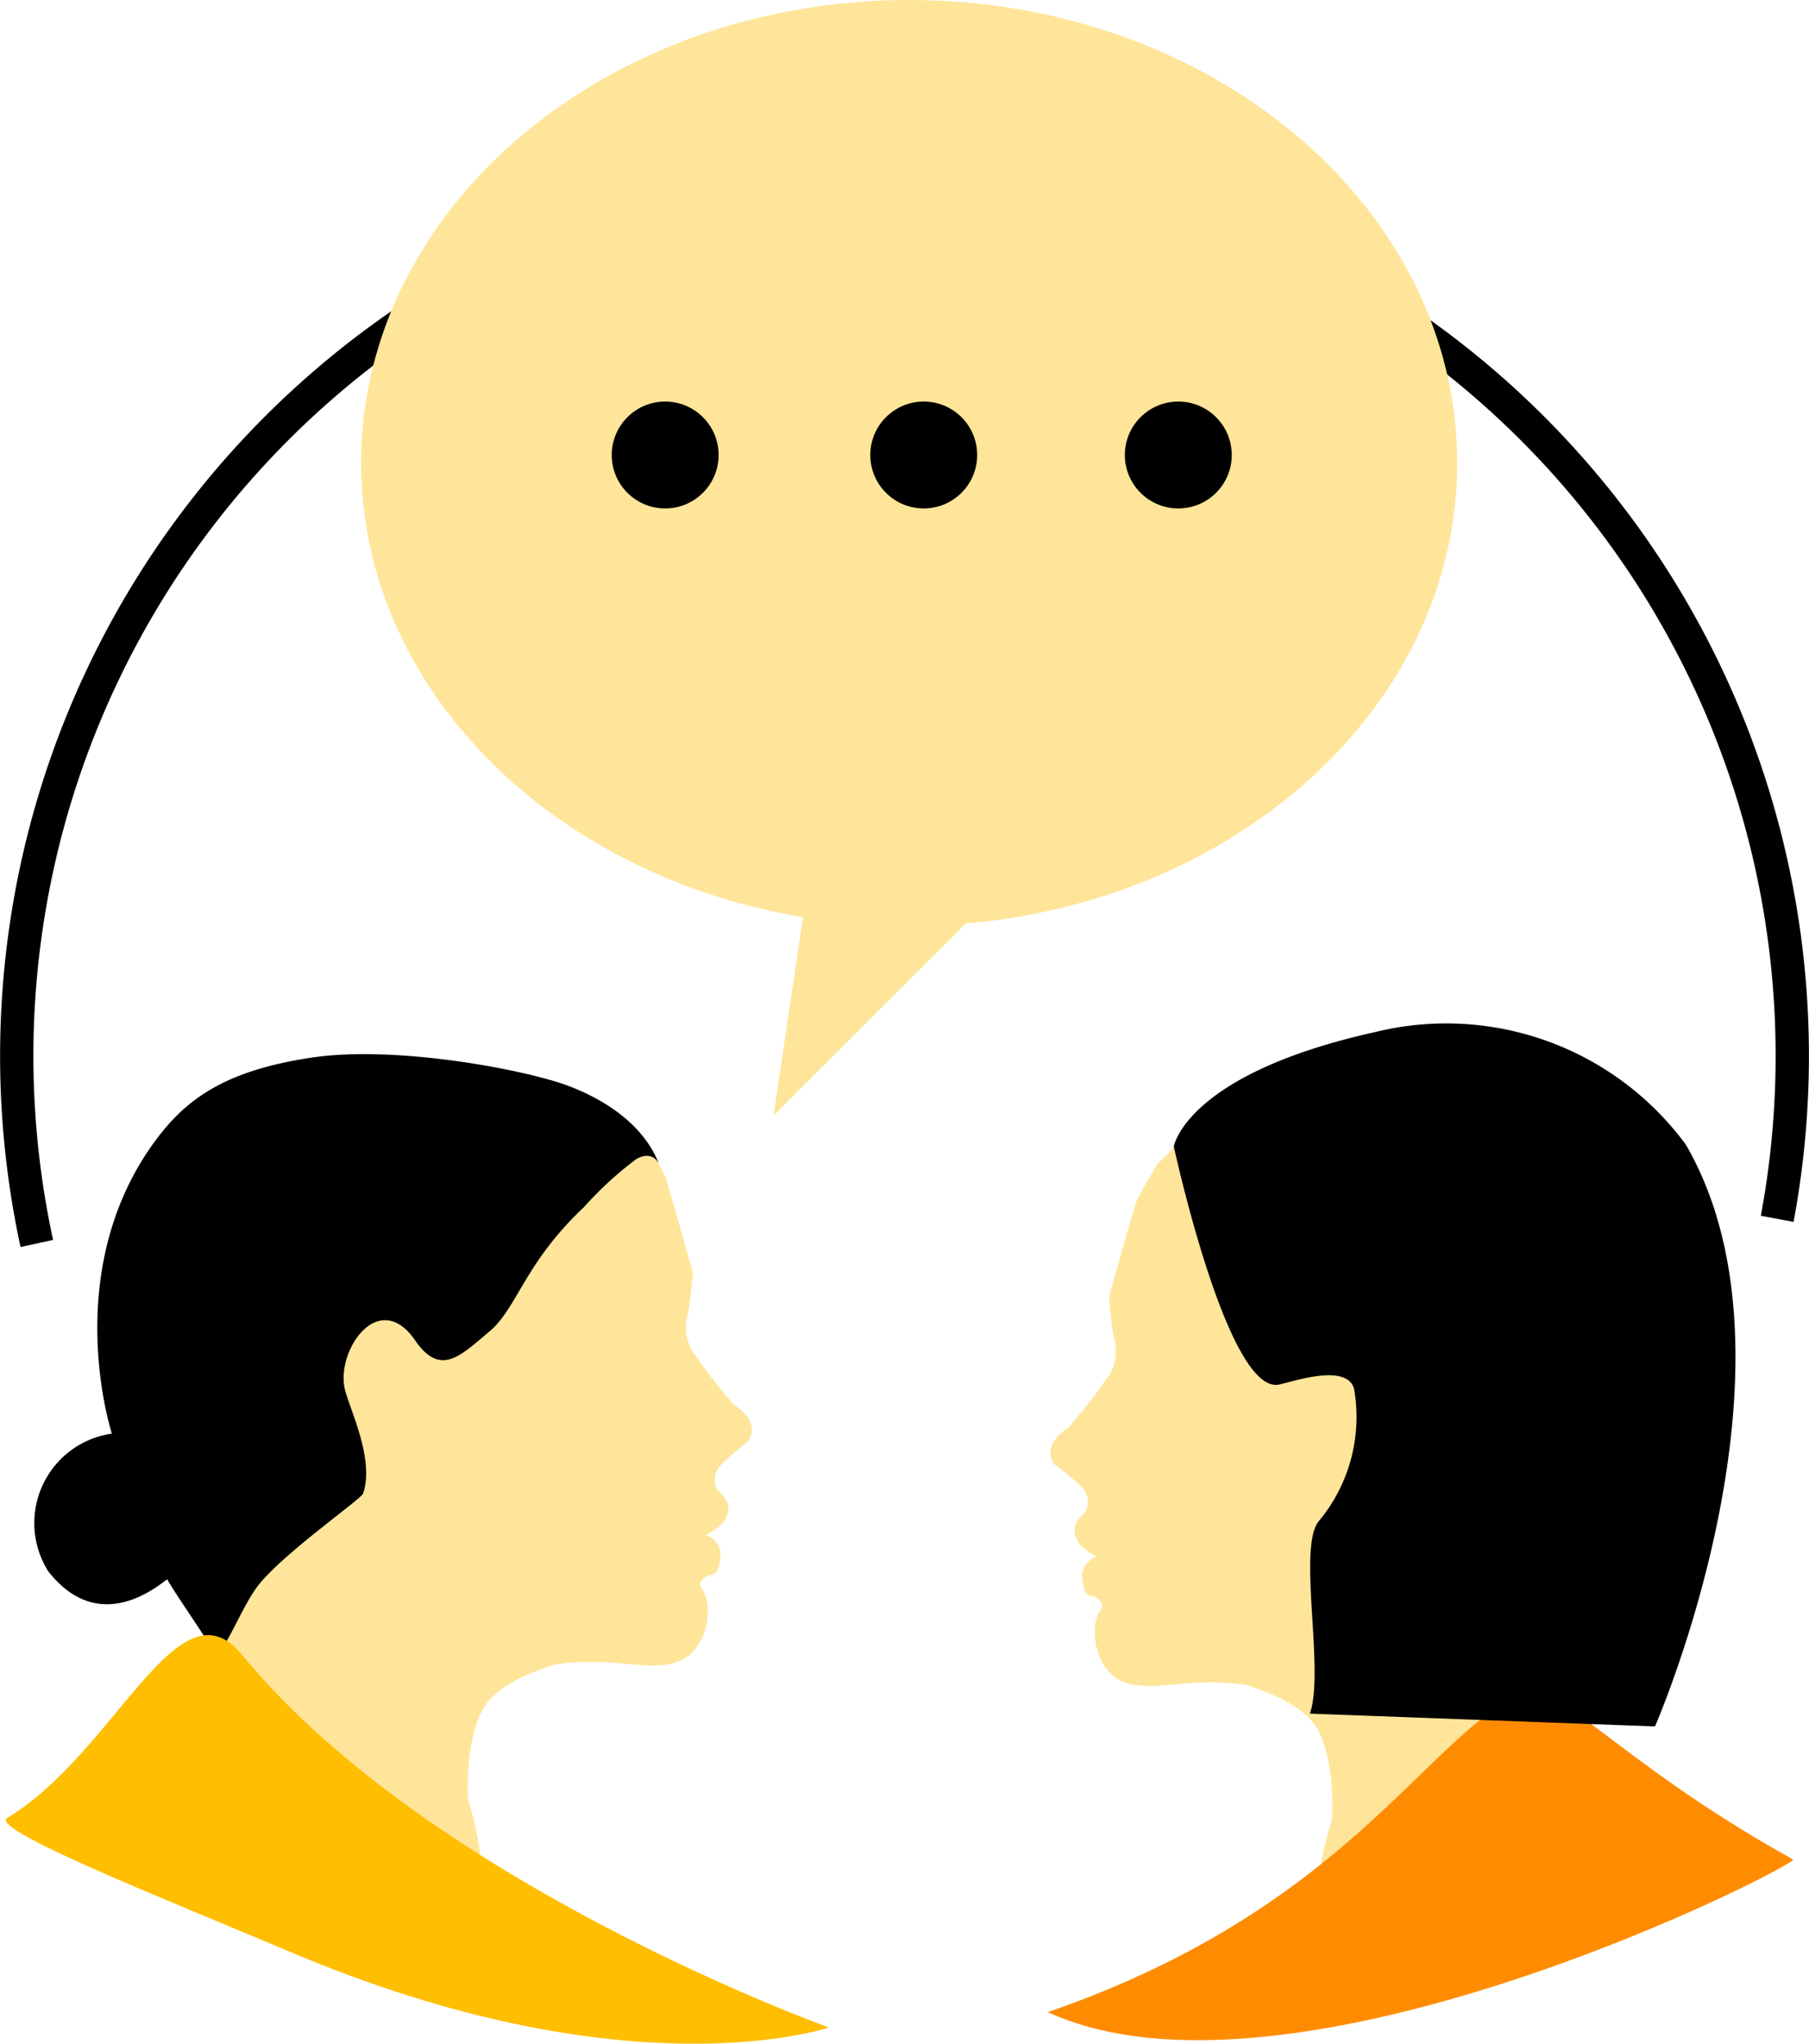
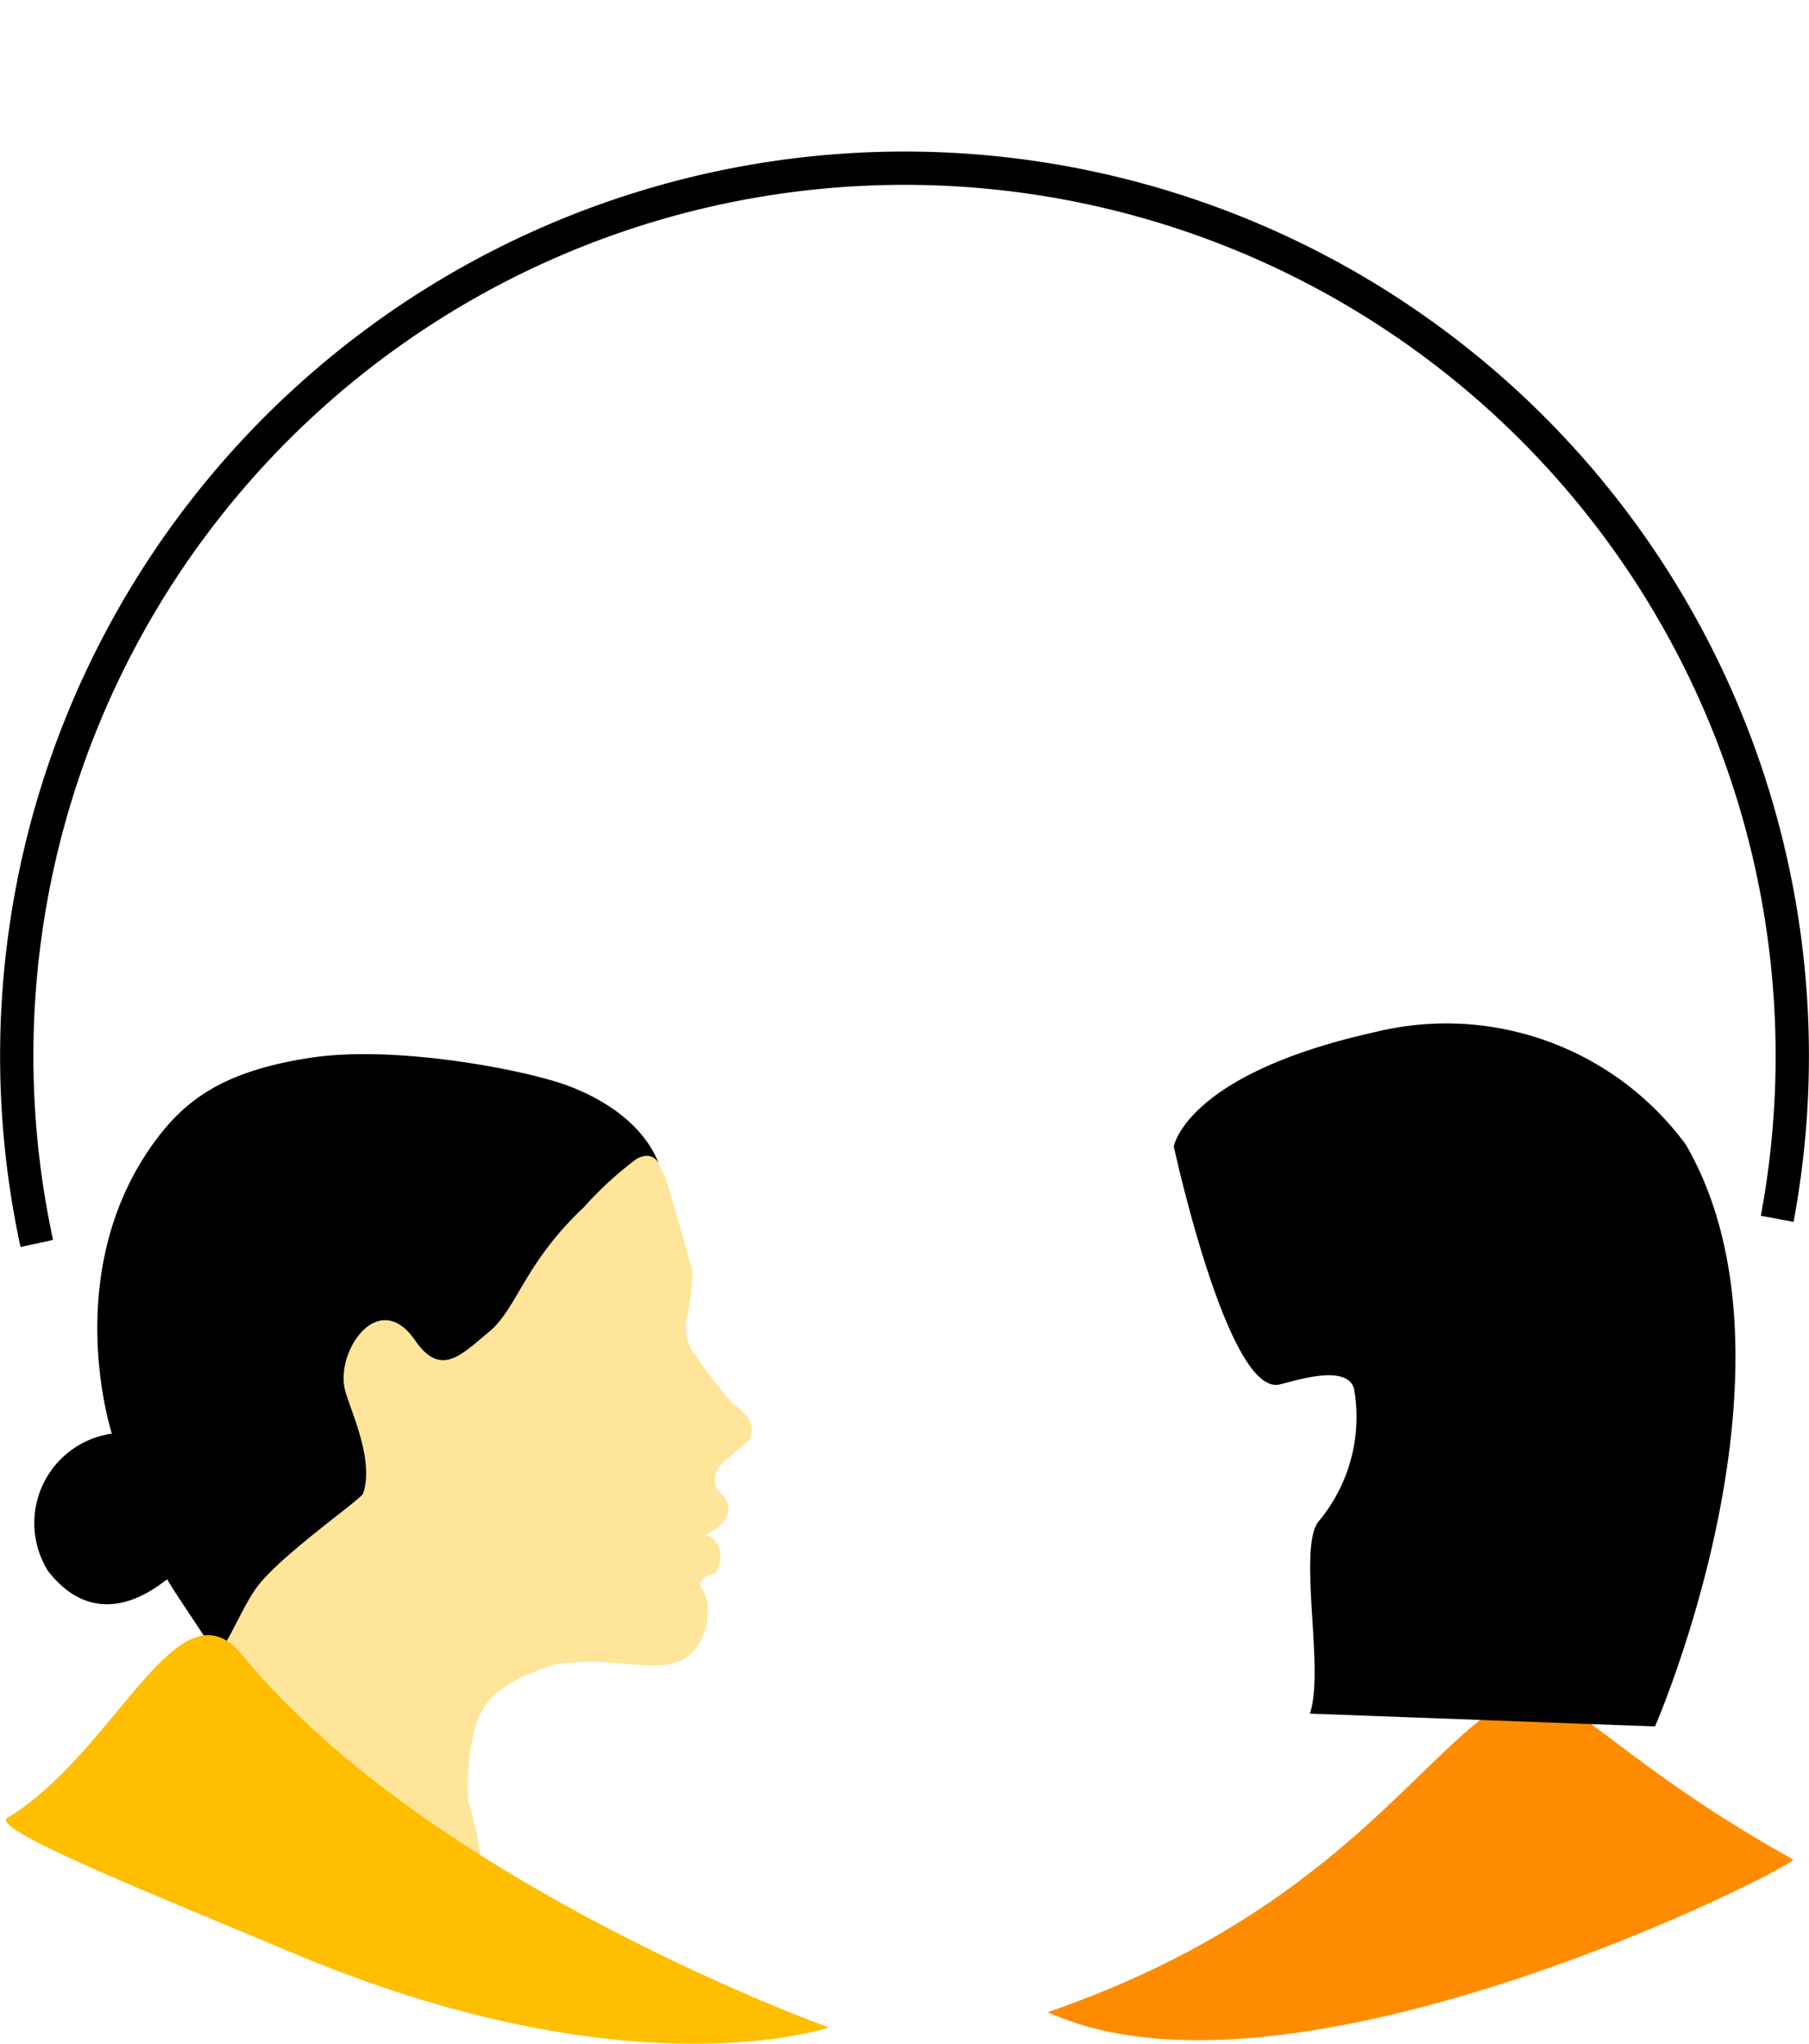
<svg xmlns="http://www.w3.org/2000/svg" viewBox="0 0 108.65 122.76">
  <title>Asset 2</title>
  <path d="M106.74,73.21A53.32,53.32,0,1,0,2.21,74.69" fill="none" stroke="#000" stroke-miterlimit="10" stroke-width="2" />
  <path d="M4.5,82.39" fill="none" stroke="#000" stroke-miterlimit="10" stroke-width="2" />
-   <path d="M87.52,27.81C87.52,12.46,72.79,0,54.61,0S21.69,12.44,21.69,27.8c0,13.51,11.41,24.78,26.54,27.29L46.46,67,58,55.47C74.56,54.06,87.52,42.22,87.52,27.81Z" fill="#ffe599" />
-   <path d="M63.32,87.95c-.83-1.24.84-2.19.84-2.19a30.13,30.13,0,0,0,2.25-2.88,2.73,2.73,0,0,0,.49-2.53c-.17-.89-.29-2.45-.29-2.45s1.49-5.36,1.67-5.79a22.29,22.29,0,0,1,1.27-2.22l1-1,4.32-.56,9.06,12.21,2.61-1.61,3.89,1.18.38-.47.15.63,1.64.5-.69,3.45,3.47,14.33c-.19,2.85-10.27,13.38-12,15.14a3.57,3.57,0,0,1-.52.45C77,118.17,80,109.3,80,109.3s.26-3.4-.88-5.44c-.78-1.39-2.87-2.2-4.27-2.65-3.45-.52-5.32.45-7.21-.13s-2.27-3.39-1.55-4.35c.39-.52-.37-.84-.49-.86s-.46.09-.6-1a1.28,1.28,0,0,1,.89-1.38s-1.47-.58-1.35-1.7c0-.38.66-1,.66-1a1.3,1.3,0,0,0-.29-1.53A17.71,17.71,0,0,0,63.32,87.95Z" fill="#ffe599" />
  <path d="M62.93,120.86c17.78-6.13,22.57-16.27,28.19-19,2.47-1.21,5.54,3.7,16.57,9.83C108.16,111.93,77.64,127.61,62.93,120.86Z" fill="#ff8c00" />
  <path d="M44.92,86.59c.84-1.25-.84-2.21-.84-2.21a30.38,30.38,0,0,1-2.27-2.91,2.76,2.76,0,0,1-.49-2.56c.17-.9.29-2.47.29-2.47S40.1,71,39.92,70.6a22.56,22.56,0,0,0-1.28-2.24l-1-1-4.36-.57L24.16,79.08l-2.64-1.63L17.6,78.64l-.38-.47-.15.63-1.66.5.7,3.48L12.59,97.26c.19,2.88,10.37,13.51,12.09,15.29a3.6,3.6,0,0,0,.53.45c5.87,4.1,2.91-4.85,2.91-4.85s-.26-3.43.89-5.5c.78-1.41,2.9-2.21,4.31-2.67,3.48-.52,5.37.45,7.28-.13s2.29-3.42,1.57-4.39c-.4-.53.38-.84.49-.87s.47.09.61-1a1.29,1.29,0,0,0-.9-1.4s1.48-.59,1.37-1.72c0-.39-.67-1-.67-1a1.31,1.31,0,0,1,.29-1.54A17.91,17.91,0,0,1,44.92,86.59Z" fill="#ffe599" />
  <path d="M39.57,69.9s-.34-.83-1.34-.29a21.49,21.49,0,0,0-3.16,2.9c-3.59,3.38-4,6.07-5.68,7.47s-2.92,2.77-4.45.54c-2.21-3.22-4.83.69-4.21,3,.33,1.25,1.76,4.15,1.08,6.19-.11.33-4.91,3.68-6.34,5.57-1.17,1.54-2.41,5.22-2.78,3.71-.07-.26-2.63-3.95-2.63-4.12s-3.85,3.76-7.17-.5a5.43,5.43,0,0,1,3.83-8.26S3.5,76.29,9.41,68.41c1.83-2.44,4.17-4.11,9.28-4.88s12.95.74,15.49,1.71S38.77,67.81,39.57,69.9Z" />
  <path d="M49.78,121.78S25.85,113.2,14.53,99.39C10.69,94.72,7,105.22.43,109.2c-1.1.67,9.22,4.76,16.9,8C37.82,125.91,49.78,121.78,49.78,121.78Z" fill="#ffbe00" />
-   <circle cx="39.95" cy="27.33" r="3.21" />
-   <circle cx="55.48" cy="27.33" r="3.21" />
-   <circle cx="70.77" cy="27.33" r="3.21" />
-   <path d="M70.5,68.86s3.24,15,6.34,14.3c.88-.19,4-1.27,4.48.23a9.78,9.78,0,0,1-2.07,7.93c-1.38,1.49.34,9-.58,11.61l20.73.77s9.51-21.76,1.85-34.95A17.86,17.86,0,0,0,82.56,62C71.23,64.52,70.5,68.86,70.5,68.86Z" />
+   <path d="M70.5,68.86s3.24,15,6.34,14.3c.88-.19,4-1.27,4.48.23a9.78,9.78,0,0,1-2.07,7.93c-1.38,1.49.34,9-.58,11.61l20.73.77s9.51-21.76,1.85-34.95A17.86,17.86,0,0,0,82.56,62C71.23,64.52,70.5,68.86,70.5,68.86" />
</svg>